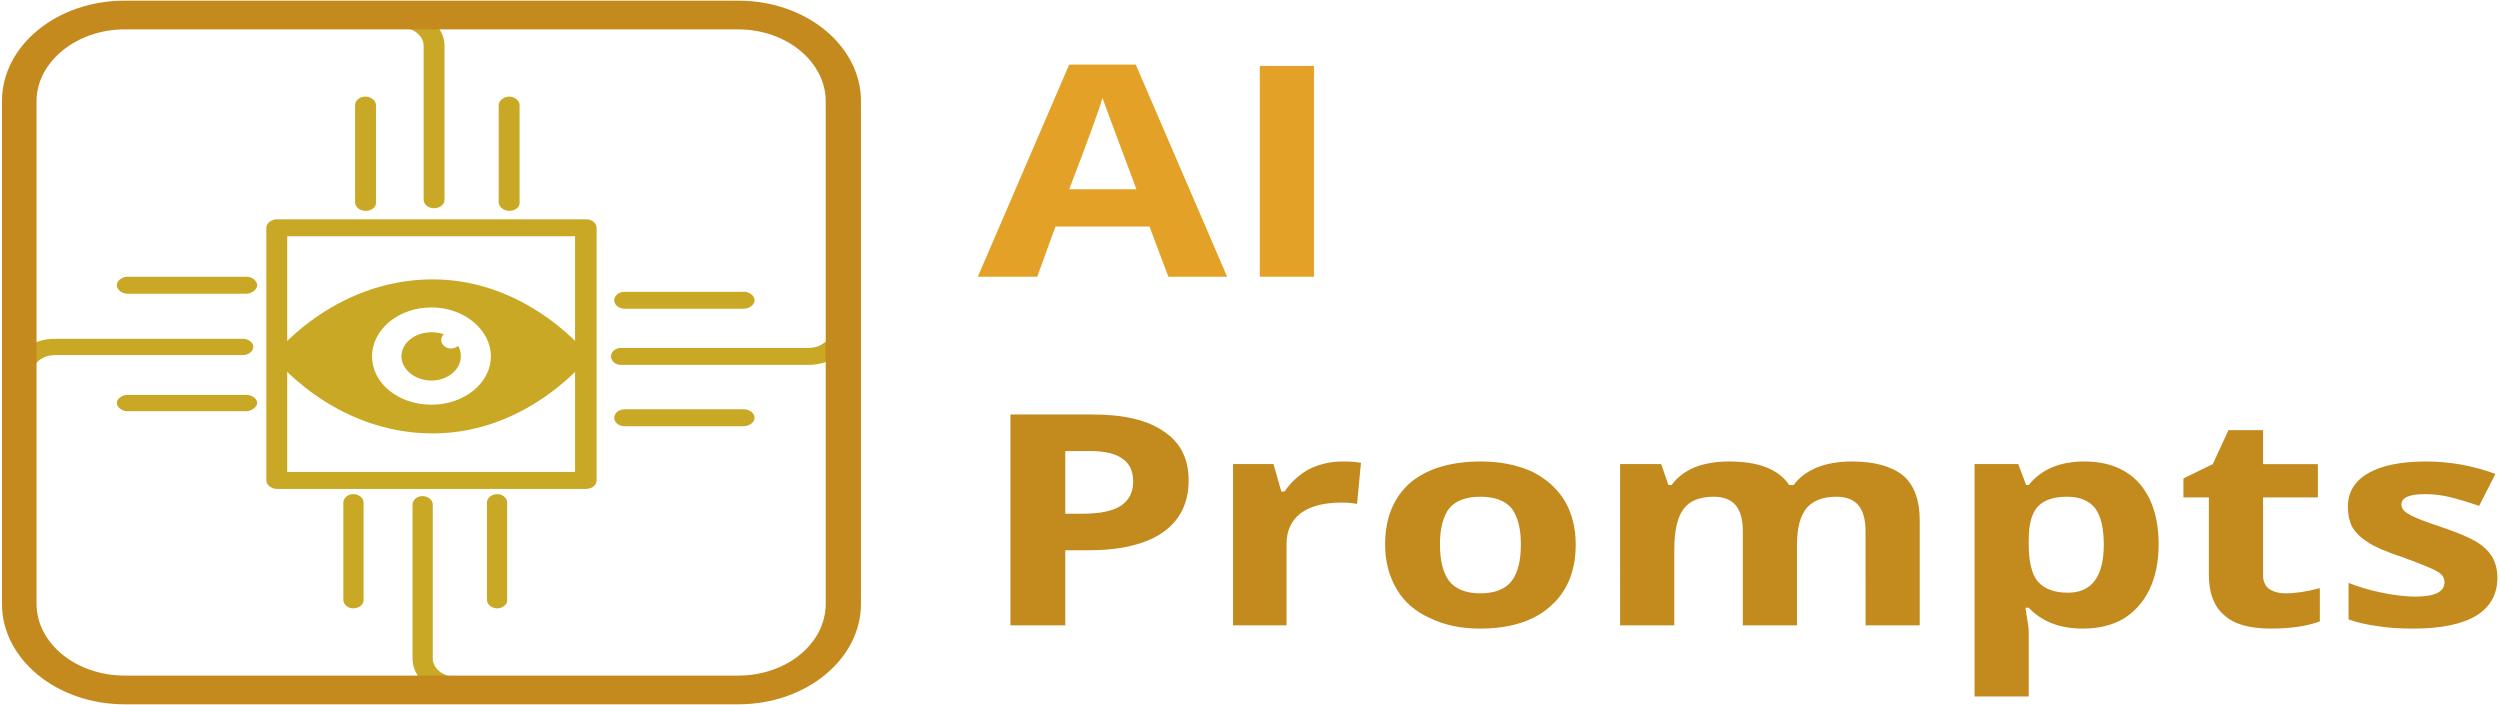
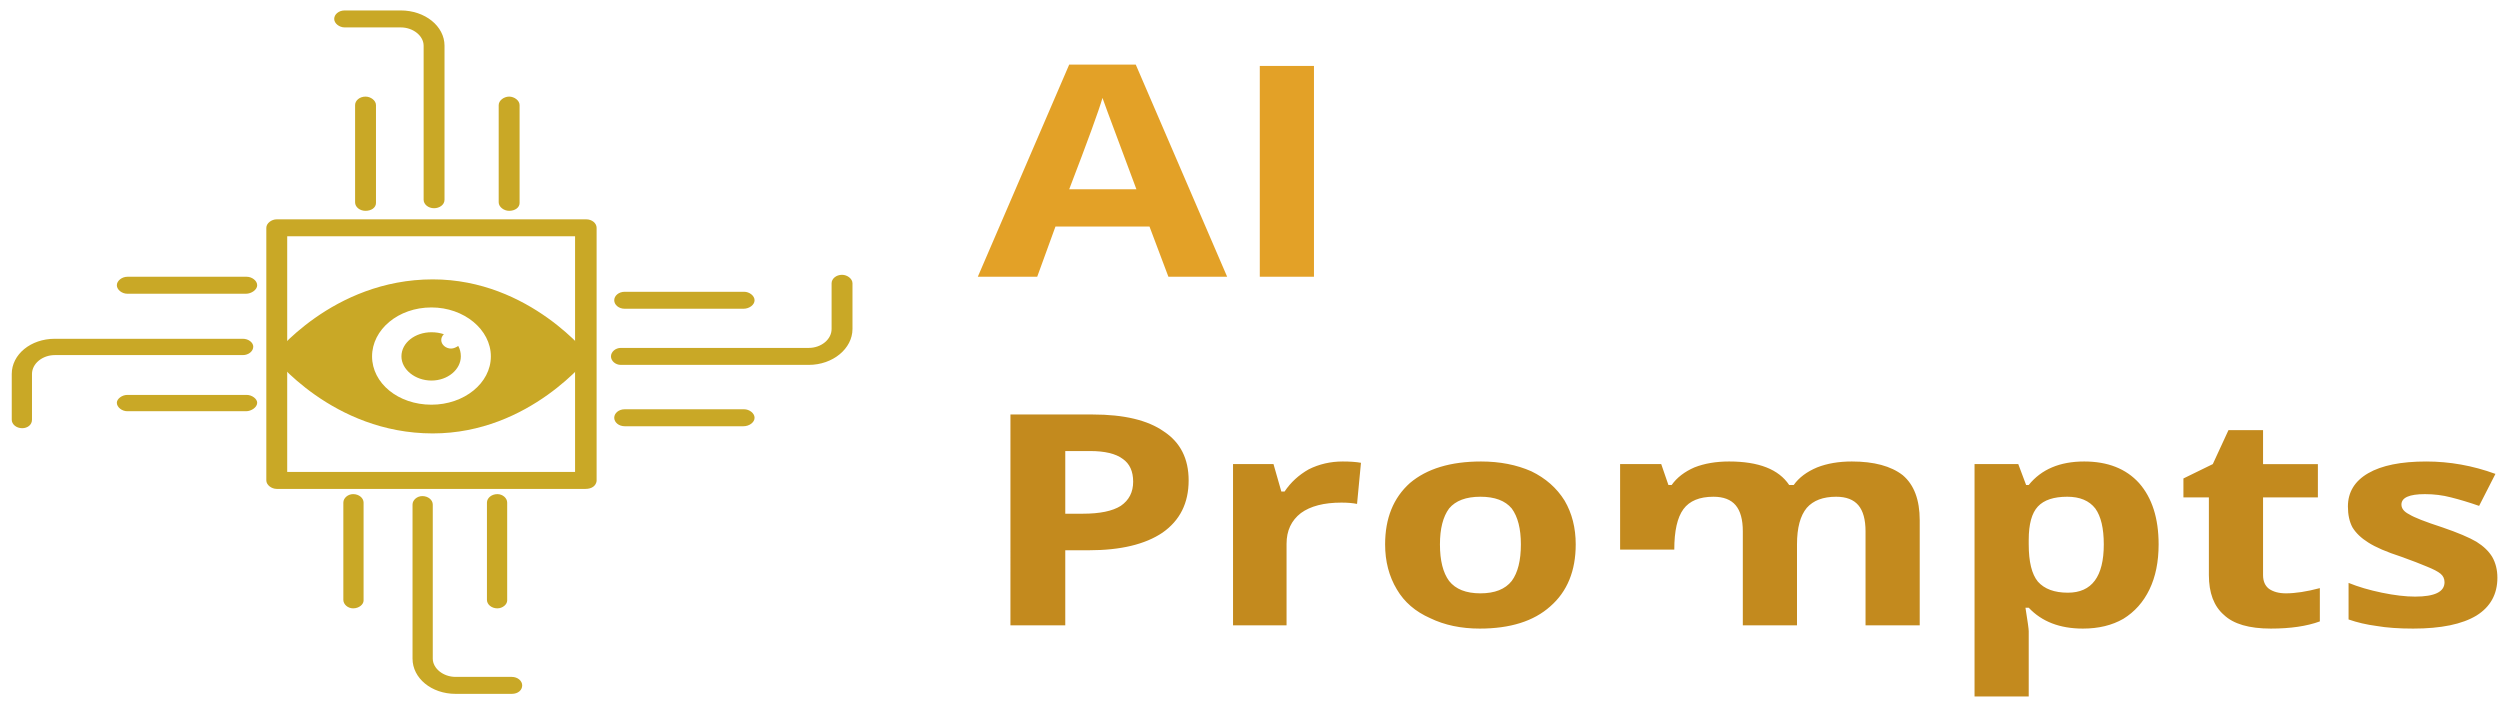
<svg xmlns="http://www.w3.org/2000/svg" width="383" height="108" version="1.2">
  <style>.s0{fill:#c9a826}</style>
  <path d="M89.7 74.9H42.4c-.8 0-1.6-.6-1.6-1.3V34.9c0-.7.8-1.3 1.6-1.3h47.4c.9 0 1.6.6 1.6 1.3v38.8c-.1.7-.7 1.2-1.7 1.2zM44 72.3h44.1V36.2H44zM66.5 31.9c-.9 0-1.6-.6-1.6-1.3V7c0-1.5-1.6-2.8-3.5-2.8h-8.6c-.8 0-1.6-.6-1.6-1.3 0-.7.7-1.3 1.6-1.3h8.6c3.7 0 6.7 2.4 6.7 5.4v23.6c0 .8-.8 1.3-1.6 1.3zM78 32.3c-.8 0-1.6-.6-1.6-1.3V16.1c0-.7.8-1.3 1.6-1.3s1.6.6 1.6 1.3v15c0 .7-.7 1.2-1.6 1.2z" class="s0" />
  <path d="M56 32.3c-.9 0-1.6-.6-1.6-1.3V16.1c0-.7.7-1.3 1.6-1.3.8 0 1.6.6 1.6 1.3v15c0 .7-.7 1.2-1.6 1.2zM3.4 65.6c-.9 0-1.6-.6-1.6-1.3v-7c0-3 2.9-5.4 6.6-5.4h28.8c.9 0 1.6.6 1.6 1.2 0 .7-.7 1.3-1.6 1.3H8.4c-1.9 0-3.5 1.3-3.5 2.9v7c0 .8-.7 1.3-1.5 1.3zM37.7 45H19.5c-.8 0-1.6-.6-1.6-1.3 0-.7.8-1.3 1.6-1.3h18.3c.8 0 1.6.6 1.6 1.3 0 .7-.9 1.3-1.7 1.3z" class="s0" />
  <path d="M37.7 63H19.5c-.8 0-1.6-.6-1.6-1.3 0-.6.8-1.2 1.6-1.2h18.3c.8 0 1.6.6 1.6 1.2 0 .7-.9 1.3-1.7 1.3zM123.9 55.9H95.1c-.8 0-1.5-.6-1.5-1.3 0-.7.7-1.3 1.5-1.3h28.8c1.9 0 3.5-1.3 3.5-2.9v-7c0-.7.7-1.3 1.6-1.3.8 0 1.6.6 1.6 1.3v7c0 3-3 5.5-6.7 5.5zM113.9 65.3H95.7c-.9 0-1.6-.6-1.6-1.3 0-.7.7-1.3 1.6-1.3H114c.8 0 1.6.6 1.6 1.3 0 .7-.8 1.3-1.7 1.3z" class="s0" />
  <path d="M113.9 47.3H95.7c-.9 0-1.6-.6-1.6-1.3 0-.7.7-1.3 1.6-1.3H114c.8 0 1.6.6 1.6 1.3 0 .7-.8 1.3-1.7 1.3zM78.4 106.3h-8.6c-3.7 0-6.6-2.4-6.6-5.4V77.3c0-.7.7-1.3 1.5-1.3.9 0 1.6.6 1.6 1.3v23.6c0 1.5 1.6 2.8 3.5 2.8h8.6c.9 0 1.6.6 1.6 1.3 0 .7-.6 1.3-1.6 1.3zM54.1 93.2c-.8 0-1.5-.6-1.5-1.3V77c0-.7.7-1.3 1.5-1.3.9 0 1.6.6 1.6 1.3v15c0 .6-.7 1.2-1.6 1.2zM76.2 93.2c-.9 0-1.6-.6-1.6-1.3V77c0-.7.7-1.3 1.6-1.3.8 0 1.5.6 1.5 1.3v15c0 .6-.7 1.2-1.5 1.2zM66.3 42.8c-15.4 0-24.5 11.8-24.5 11.8s9.1 11.8 24.5 11.8c14.9 0 24-11.8 24-11.8s-9.1-11.8-24-11.8zm-.2 4.3c5 0 9.1 3.4 9.1 7.5S71.1 62 66.1 62C61 62 57 58.7 57 54.6c0-4.1 4-7.5 9.1-7.5zm0 3.8c-2.5 0-4.6 1.6-4.6 3.7 0 2 2.1 3.7 4.6 3.7 2.5 0 4.5-1.7 4.5-3.7q0-.9-.4-1.6c-.3.2-.7.4-1.1.4-.8 0-1.5-.6-1.5-1.3 0-.3.1-.6.4-.9q-.9-.3-1.9-.3z" class="s0" />
-   <path d="M113.1 107.9h-94C8.7 107.9.3 101 .3 92.5v-77C.3 7 8.7.1 19.1.1h94c10.4 0 18.8 6.9 18.8 15.4v77c0 8.5-8.4 15.4-18.8 15.4zM19.1 4.5c-7.4 0-13.5 5-13.5 11v77c0 6.1 6.1 11 13.5 11h94c7.4 0 13.4-4.9 13.4-11v-77c0-6-6-11-13.4-11z" style="fill:#c48a1d" />
  <path id="_trYA4FYGzsiLKU-dyYLjg" d="M188 42.4h-9l-2.9-7.7h-14.4l-2.8 7.7h-9.1l14-32.5H174zM163.8 29h10.3q-3.9-10.5-4.4-11.8-.5-1.4-.8-2.2-.8 2.8-5.1 14zm37.5 13.4H193V10.1h8.3z" style="fill:#e3a127" />
-   <path id="_lyezSx7__-OwSvUIC8R1g" d="M182.1 73.6q0 5.2-4 8-4 2.7-11.3 2.7h-3.6v11.5h-8.4V63.5h12.6q7.2 0 10.9 2.6 3.8 2.5 3.8 7.5zm-18.9-4.5v9.6h2.7q3.9 0 5.8-1.2 1.9-1.3 1.9-3.7 0-2.4-1.6-3.5-1.6-1.2-5-1.2zm42.5 1.6q1.7 0 2.8.2l-.6 6.3q-1-.2-2.4-.2-4 0-6.2 1.6-2.2 1.7-2.2 4.7v12.5h-8.2V71.1h6.2l1.2 4.2h.5q1.4-2.1 3.7-3.4 2.4-1.2 5.2-1.2zm35.7 12.7q0 6.1-3.9 9.5-3.8 3.4-10.8 3.4-4.3 0-7.6-1.6-3.4-1.5-5.1-4.4-1.8-3-1.8-6.9 0-6 3.8-9.4 3.9-3.3 10.9-3.3 4.3 0 7.7 1.5 3.3 1.6 5.1 4.5 1.7 2.9 1.7 6.7zm-20.8 0q0 3.7 1.4 5.6 1.5 1.9 4.8 1.9t4.8-1.9q1.4-1.9 1.4-5.6 0-3.6-1.4-5.5-1.5-1.8-4.8-1.8t-4.8 1.8q-1.4 1.9-1.4 5.5zm54.7 0v12.4H267V81.4q0-2.7-1.1-4-1.1-1.3-3.4-1.3-3.2 0-4.6 1.9-1.4 1.9-1.4 6.2v11.6h-8.3V71.1h6.3l1.1 3.2h.5q1.2-1.7 3.5-2.7 2.3-.9 5.3-.9 6.8 0 9.2 3.6h.7q1.2-1.7 3.6-2.7 2.3-.9 5.3-.9 5.1 0 7.8 2.1 2.6 2.2 2.6 6.9v16.1h-8.3V81.4q0-2.7-1.1-4-1.1-1.3-3.4-1.3-3 0-4.5 1.7-1.5 1.8-1.5 5.6zm43.8 12.9q-5.3 0-8.3-3.2h-.5q.5 3.1.5 3.6v10h-8.3V71.1h6.7l1.2 3.2h.4q2.9-3.6 8.5-3.6 5.4 0 8.4 3.3 3 3.4 3 9.4 0 4-1.4 6.9-1.4 2.9-4 4.5-2.6 1.5-6.2 1.5zm-2.4-20.2q-3.1 0-4.5 1.5t-1.4 5.1v.7q0 4 1.4 5.7 1.5 1.7 4.6 1.7 5.5 0 5.5-7.4 0-3.7-1.3-5.5-1.4-1.8-4.3-1.8zm33.5 14.8q2.2 0 5.2-.8v5.1q-3 1.1-7.5 1.1-5 0-7.2-2.1-2.3-2-2.3-6.1V76.2h-3.9v-2.9l4.5-2.2 2.4-5.2h5.3v5.2h8.4v5.1h-8.4v11.9q0 1.4.9 2.1 1 .7 2.6.7zm32.4-2.4q0 3.8-3.2 5.8-3.3 2-9.7 2-3.3 0-5.6-.4-2.3-.3-4.3-1v-5.6q2.2.9 5.1 1.5 2.9.6 5.1.6 4.5 0 4.5-2.2 0-.8-.6-1.3t-2.1-1.1q-1.4-.6-3.9-1.5-3.4-1.1-5.1-2.2-1.6-1-2.4-2.3-.7-1.3-.7-3.2 0-3.3 3.1-5.1 3.1-1.8 8.9-1.8 5.4 0 10.6 1.9l-2.5 4.9q-2.3-.8-4.3-1.3-1.9-.5-4-.5-3.6 0-3.6 1.6 0 .9 1.2 1.5 1.1.7 5.1 2 3.5 1.2 5.2 2.2 1.6 1 2.4 2.3.8 1.4.8 3.2z" style="fill:#c38a1e" />
+   <path id="_lyezSx7__-OwSvUIC8R1g" d="M182.1 73.6q0 5.2-4 8-4 2.7-11.3 2.7h-3.6v11.5h-8.4V63.5h12.6q7.2 0 10.9 2.6 3.8 2.5 3.8 7.5zm-18.9-4.5v9.6h2.7q3.9 0 5.8-1.2 1.9-1.3 1.9-3.7 0-2.4-1.6-3.5-1.6-1.2-5-1.2zm42.5 1.6q1.7 0 2.8.2l-.6 6.3q-1-.2-2.4-.2-4 0-6.2 1.6-2.2 1.7-2.2 4.7v12.5h-8.2V71.1h6.2l1.2 4.2h.5q1.4-2.1 3.7-3.4 2.4-1.2 5.2-1.2zm35.7 12.7q0 6.1-3.9 9.5-3.8 3.4-10.8 3.4-4.3 0-7.6-1.6-3.4-1.5-5.1-4.4-1.8-3-1.8-6.9 0-6 3.8-9.4 3.9-3.3 10.9-3.3 4.3 0 7.7 1.5 3.3 1.6 5.1 4.5 1.7 2.9 1.7 6.7zm-20.8 0q0 3.7 1.4 5.6 1.5 1.9 4.8 1.9t4.8-1.9q1.4-1.9 1.4-5.6 0-3.6-1.4-5.5-1.5-1.8-4.8-1.8t-4.8 1.8q-1.4 1.9-1.4 5.5zm54.7 0v12.4H267V81.4q0-2.7-1.1-4-1.1-1.3-3.4-1.3-3.2 0-4.6 1.9-1.4 1.9-1.4 6.2h-8.3V71.1h6.3l1.1 3.2h.5q1.2-1.7 3.5-2.7 2.3-.9 5.3-.9 6.8 0 9.2 3.6h.7q1.2-1.7 3.6-2.7 2.3-.9 5.3-.9 5.1 0 7.8 2.1 2.6 2.2 2.6 6.9v16.1h-8.3V81.4q0-2.7-1.1-4-1.1-1.3-3.4-1.3-3 0-4.5 1.7-1.5 1.8-1.5 5.6zm43.8 12.9q-5.3 0-8.3-3.2h-.5q.5 3.1.5 3.6v10h-8.3V71.1h6.7l1.2 3.2h.4q2.9-3.6 8.5-3.6 5.4 0 8.4 3.3 3 3.4 3 9.4 0 4-1.4 6.9-1.4 2.9-4 4.5-2.6 1.5-6.2 1.5zm-2.4-20.2q-3.1 0-4.5 1.5t-1.4 5.1v.7q0 4 1.4 5.7 1.5 1.7 4.6 1.7 5.5 0 5.5-7.4 0-3.7-1.3-5.5-1.4-1.8-4.3-1.8zm33.5 14.8q2.2 0 5.2-.8v5.1q-3 1.1-7.5 1.1-5 0-7.2-2.1-2.3-2-2.3-6.1V76.2h-3.9v-2.9l4.5-2.2 2.4-5.2h5.3v5.2h8.4v5.1h-8.4v11.9q0 1.4.9 2.1 1 .7 2.6.7zm32.4-2.4q0 3.8-3.2 5.8-3.3 2-9.7 2-3.3 0-5.6-.4-2.3-.3-4.3-1v-5.6q2.2.9 5.1 1.5 2.9.6 5.1.6 4.5 0 4.5-2.2 0-.8-.6-1.3t-2.1-1.1q-1.4-.6-3.9-1.5-3.4-1.1-5.1-2.2-1.6-1-2.4-2.3-.7-1.3-.7-3.2 0-3.3 3.1-5.1 3.1-1.8 8.9-1.8 5.4 0 10.6 1.9l-2.5 4.9q-2.3-.8-4.3-1.3-1.9-.5-4-.5-3.6 0-3.6 1.6 0 .9 1.2 1.5 1.1.7 5.1 2 3.5 1.2 5.2 2.2 1.6 1 2.4 2.3.8 1.4.8 3.2z" style="fill:#c38a1e" />
</svg>